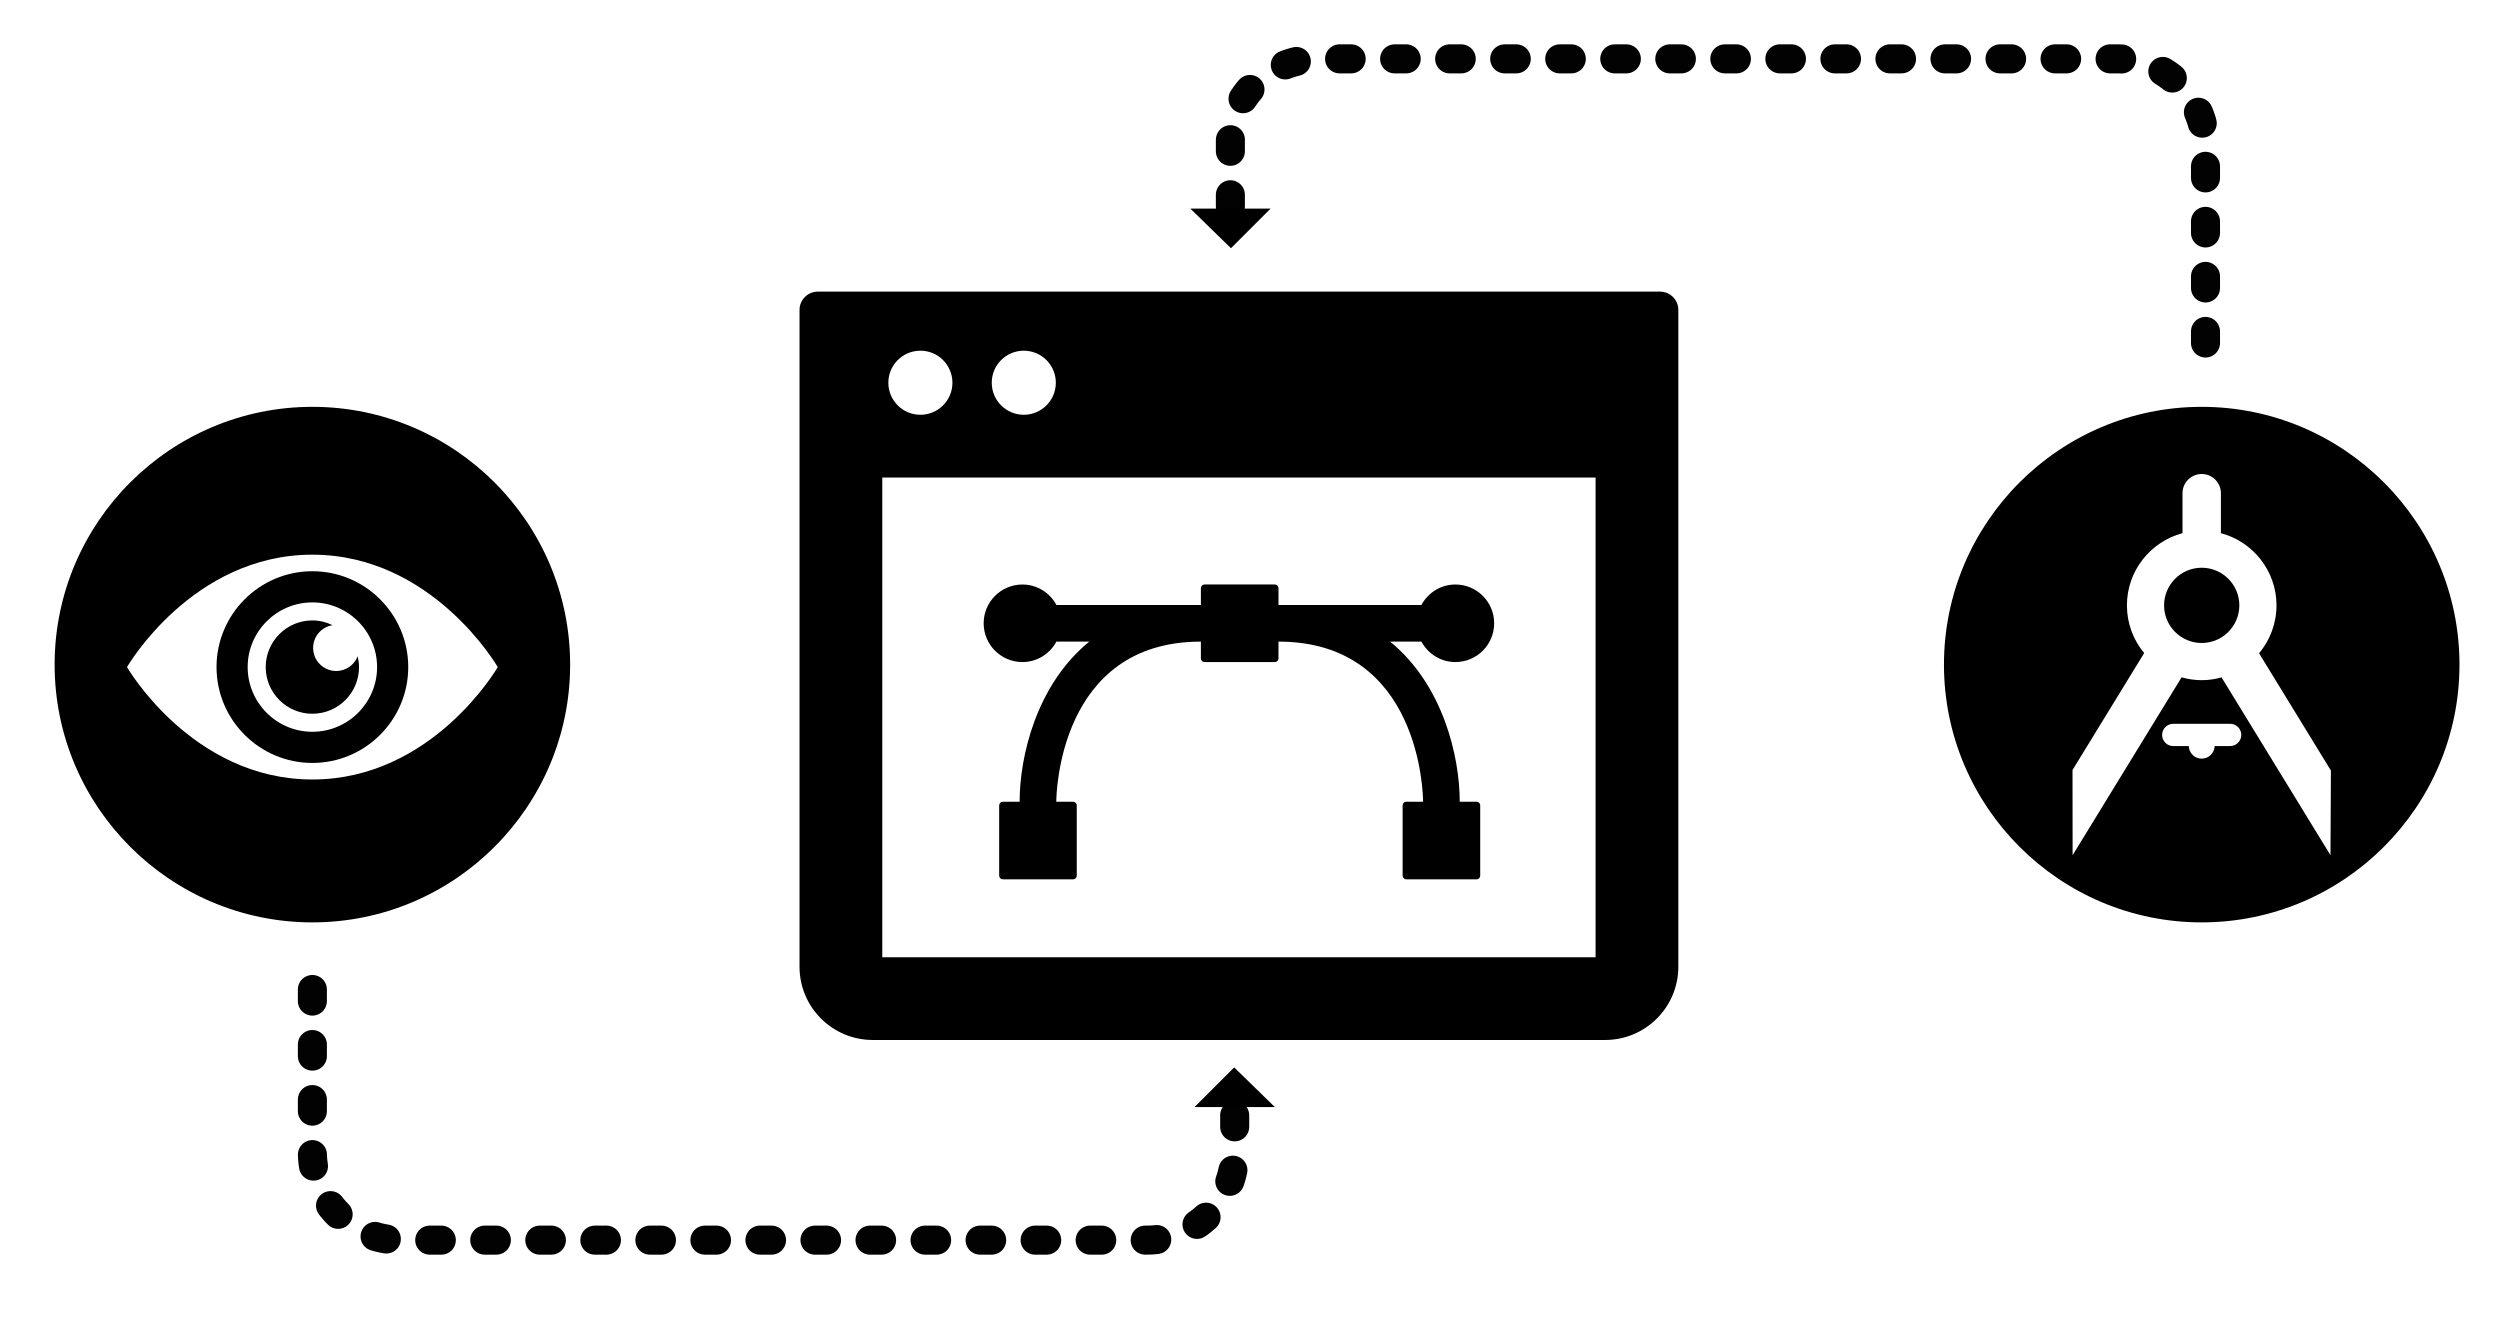
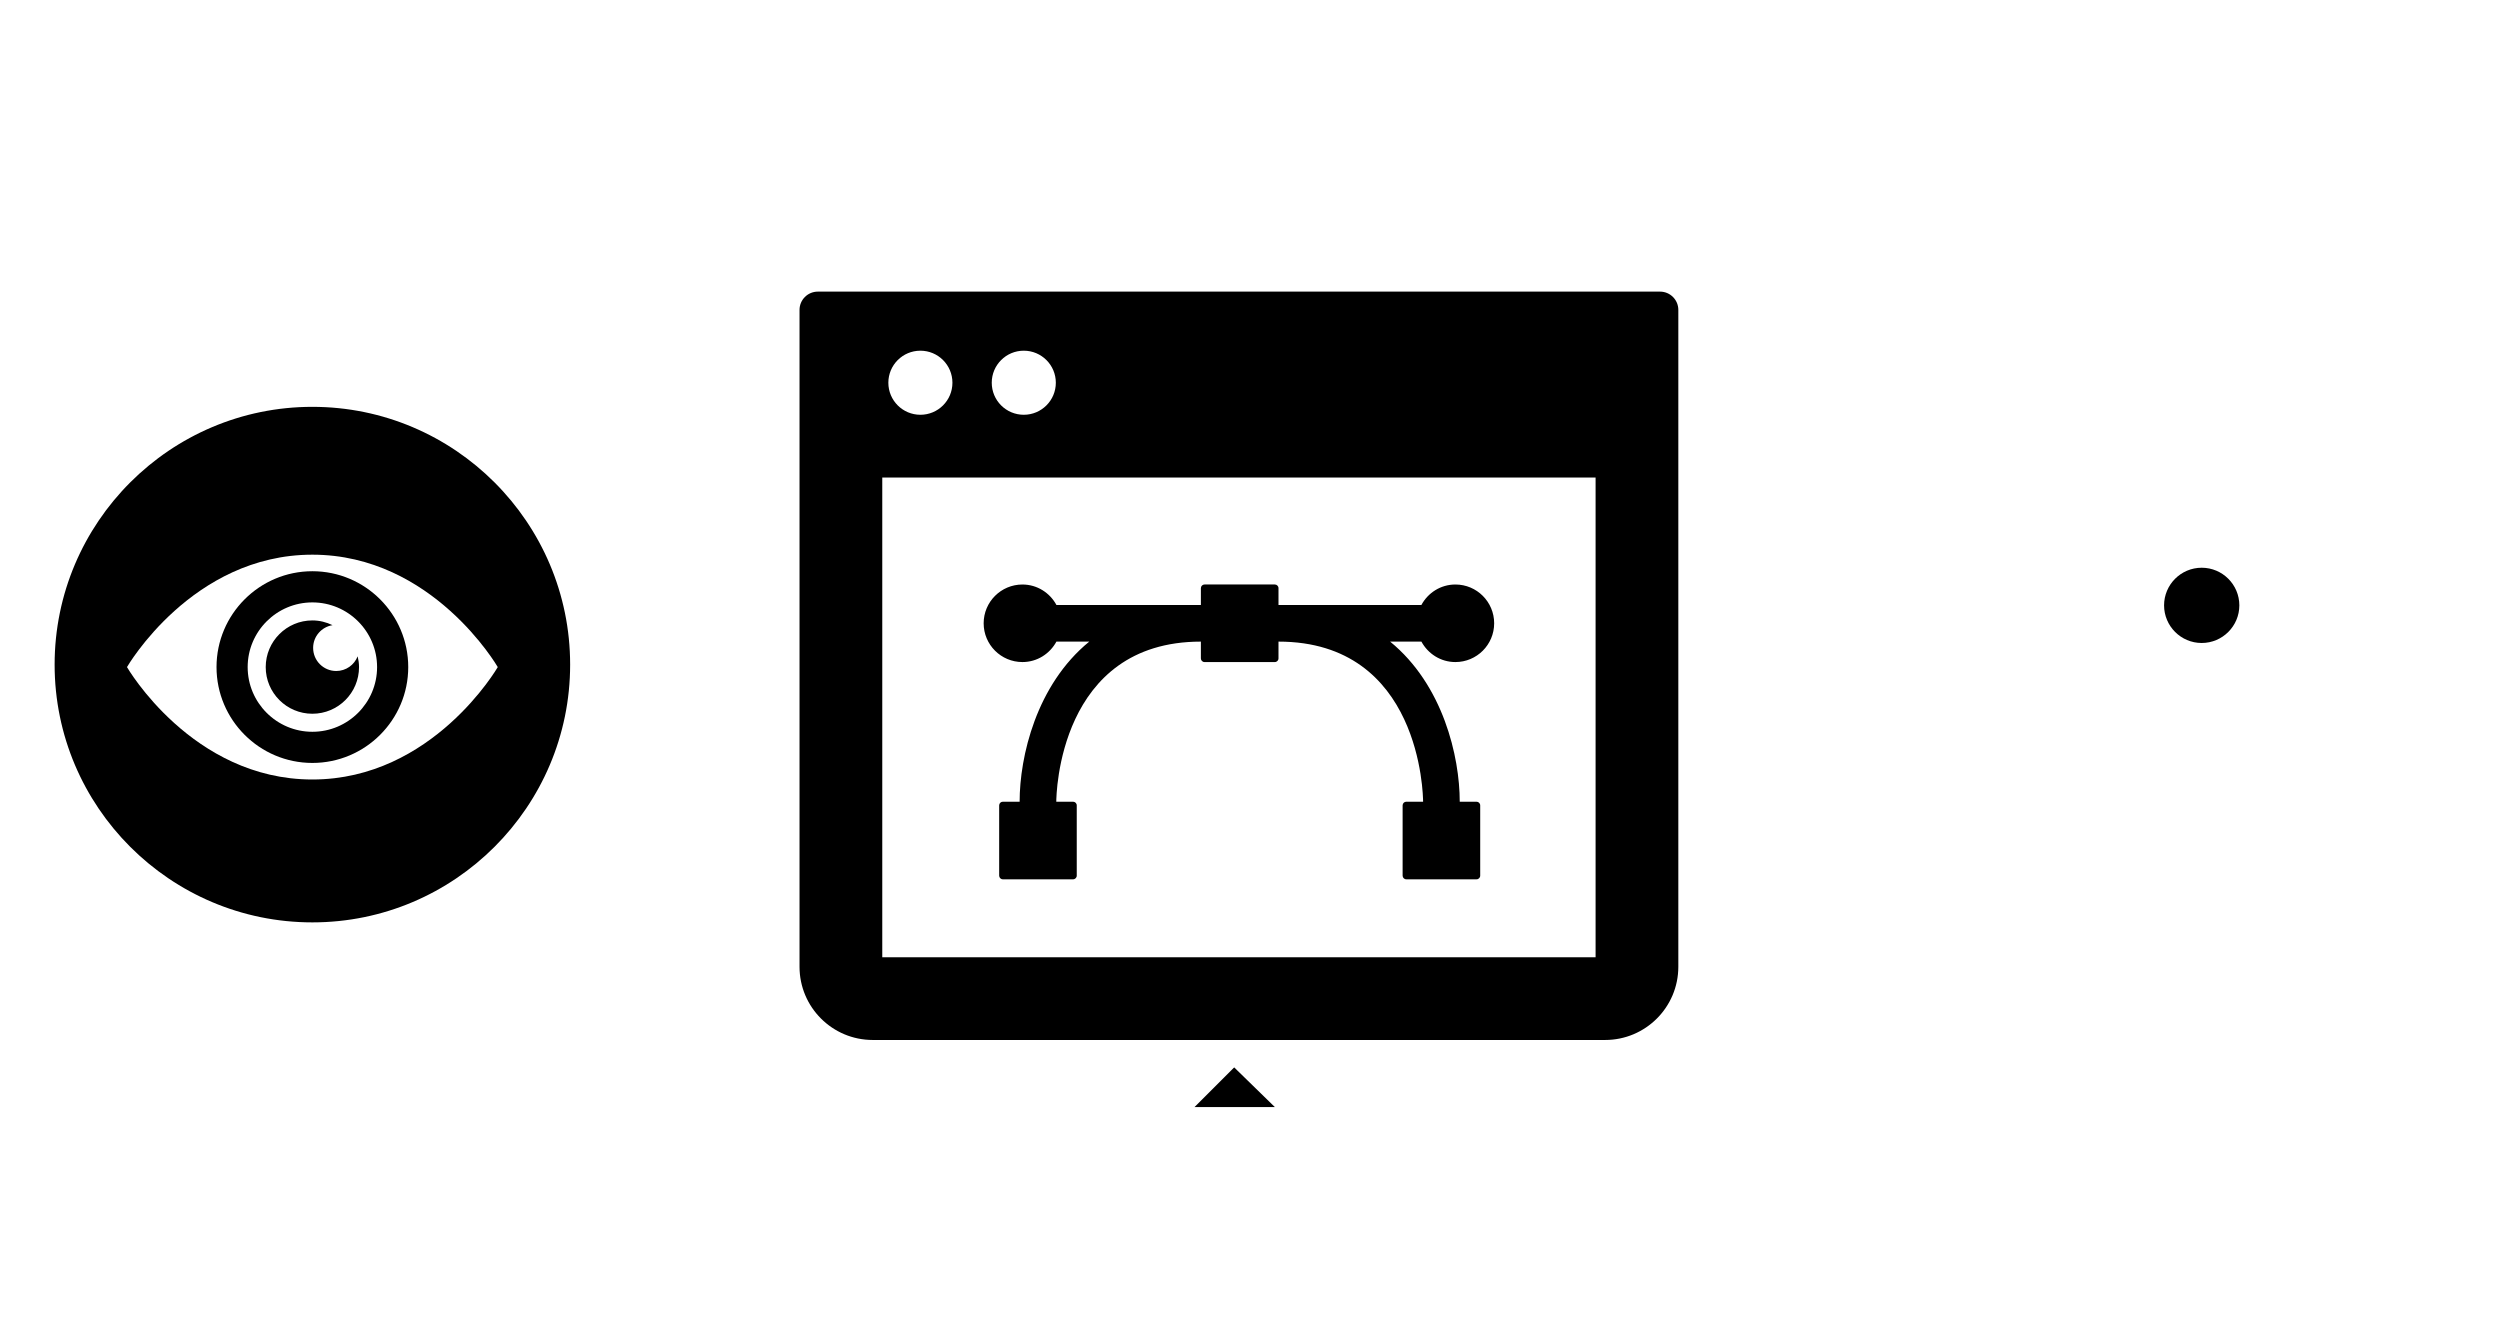
<svg xmlns="http://www.w3.org/2000/svg" version="1.1" id="Layer_1" x="0px" y="0px" width="284px" height="151px" viewBox="0 0 284 151" enable-background="new 0 0 284 151" xml:space="preserve">
-   <path fill="none" stroke="#020202" stroke-width="3.299" stroke-linecap="round" stroke-miterlimit="10" stroke-dasharray="1.316,4.936" d="  M139.77,23.44c0,0,0-2.198,0-7.377s4.477-9.377,10-9.377h90.775c5.523,0,10,4.477,10,10v23.687" />
  <g>
    <path d="M35.486,46.217c-16.146,0-29.281,13.138-29.281,29.285s13.135,29.281,29.281,29.281s29.282-13.135,29.282-29.281   C64.768,59.355,51.632,46.217,35.486,46.217z M35.486,88.551c-13.681,0-21.06-12.77-21.06-12.77s7.378-12.77,21.06-12.77   c13.683,0,21.06,12.77,21.06,12.77S49.169,88.551,35.486,88.551z" />
    <path d="M35.486,64.891c-6.004,0-10.889,4.886-10.889,10.89c0,6.003,4.885,10.889,10.889,10.889s10.89-4.886,10.89-10.889   C46.376,69.777,41.49,64.891,35.486,64.891z M35.486,83.131c-4.054,0-7.351-3.299-7.351-7.349c0-4.053,3.299-7.349,7.351-7.349   c4.053,0,7.351,3.297,7.351,7.349C42.837,79.832,39.541,83.131,35.486,83.131z" />
    <path d="M38.195,76.225c-1.449,0-2.623-1.174-2.623-2.627c0-1.301,0.953-2.377,2.202-2.58c-0.695-0.337-1.464-0.538-2.288-0.538   c-2.925,0-5.3,2.377-5.3,5.3c0,2.93,2.376,5.301,5.3,5.301c2.926,0,5.3-2.371,5.3-5.301c0-0.422-0.062-0.828-0.156-1.221   C40.248,75.534,39.303,76.225,38.195,76.225z" />
  </g>
  <path d="M188.578,33.128H92.906c-1.149,0-2.08,0.93-2.08,2.08v74.615c0,4.594,3.725,8.319,8.32,8.319h83.193  c4.594,0,8.319-3.725,8.319-8.319V35.208C190.658,34.058,189.728,33.128,188.578,33.128z M116.302,39.839  c2.011,0,3.64,1.629,3.64,3.639c0,2.011-1.629,3.64-3.64,3.64c-2.01,0-3.639-1.628-3.639-3.64  C112.662,41.468,114.291,39.839,116.302,39.839z M104.557,39.839c2.01,0,3.639,1.629,3.639,3.639c0,2.011-1.629,3.64-3.639,3.64  c-2.013,0-3.64-1.628-3.64-3.64C100.917,41.468,102.544,39.839,104.557,39.839z M181.259,108.743h-81.033V54.25h81.033V108.743z" />
  <path d="M165.333,75.21c2.432,0,4.404-1.972,4.404-4.404c0.001-2.433-1.972-4.406-4.404-4.406c-1.676,0-3.117,0.947-3.862,2.325  h-16.234v-1.91c0-0.23-0.187-0.417-0.417-0.417h-7.982c-0.23,0-0.417,0.186-0.417,0.417v1.91h-16.41  c-0.746-1.378-2.185-2.324-3.861-2.324c-2.432,0-4.406,1.973-4.406,4.405c0,2.433,1.974,4.404,4.406,4.404  c1.676,0,3.115-0.947,3.86-2.323h3.73c-6.019,4.914-7.91,13.066-7.91,18.188h-1.908c-0.23,0-0.416,0.187-0.416,0.417v7.981  c0,0.23,0.186,0.417,0.416,0.417h7.982c0.229,0,0.415-0.187,0.415-0.417v-7.981c0-0.23-0.186-0.417-0.415-0.417h-1.91  c0.002-0.776,0.27-18.188,16.426-18.188v1.909c0,0.23,0.187,0.416,0.417,0.416h7.982c0.23,0,0.417-0.186,0.417-0.416v-1.909  c16.175,0,16.424,17.451,16.428,18.188h-1.912c-0.23,0-0.415,0.187-0.415,0.417v7.981c0,0.23,0.186,0.417,0.415,0.417h7.982  c0.231,0,0.417-0.187,0.417-0.417v-7.981c0-0.23-0.186-0.417-0.417-0.417h-1.908c0-5.124-1.89-13.276-7.909-18.188h3.555  C162.219,74.263,163.657,75.21,165.333,75.21z" />
  <g>
    <g>
-       <path fill="none" stroke="#020202" stroke-width="3.299" stroke-linecap="round" stroke-miterlimit="10" stroke-dasharray="1.316,4.936" d="    M35.486,112.407v0.749v2.81v14.913c0,5.523,4.477,10,10,10h84.775c5.523,0,10-4.45,10-9.939v-6.432" />
-     </g>
+       </g>
  </g>
  <g>
    <path d="M250.113,64.494c-2.357,0-4.274,1.916-4.274,4.274c0,2.357,1.917,4.277,4.274,4.275c2.359,0,4.276-1.919,4.276-4.275   C254.388,66.411,252.472,64.494,250.113,64.494z" />
-     <path d="M250.115,46.217c-16.146,0-29.281,13.138-29.281,29.285s13.135,29.281,29.281,29.281s29.282-13.135,29.282-29.281   C279.397,59.355,266.261,46.217,250.115,46.217z M253.343,84.754h-1.757c-0.029,0.794-0.675,1.427-1.473,1.427   s-1.442-0.635-1.472-1.427h-1.758c-0.701,0-1.267-0.568-1.267-1.267c0-0.697,0.566-1.265,1.267-1.265h6.46   c0.699,0,1.267,0.568,1.267,1.265C254.609,84.186,254.042,84.754,253.343,84.754z M264.743,97.152l-12.374-20.199   c-0.72,0.198-1.473,0.315-2.255,0.315c-0.792,0-1.557-0.117-2.286-0.322L235.449,97.15l-0.011-9.675l8.14-13.287   c-1.222-1.471-1.96-3.361-1.96-5.42c0-3.928,2.685-7.234,6.315-8.201v-4.539c0-1.205,0.976-2.181,2.18-2.181   c1.206,0,2.182,0.976,2.182,2.181v4.539c3.628,0.966,6.315,4.272,6.315,8.201c0,2.07-0.746,3.967-1.98,5.444l8.162,13.323   L264.743,97.152z" />
  </g>
  <polygon points="144.82,125.759 135.702,125.759 140.204,121.257 " />
-   <polygon points="135.222,23.697 144.34,23.697 139.838,28.199 " />
</svg>